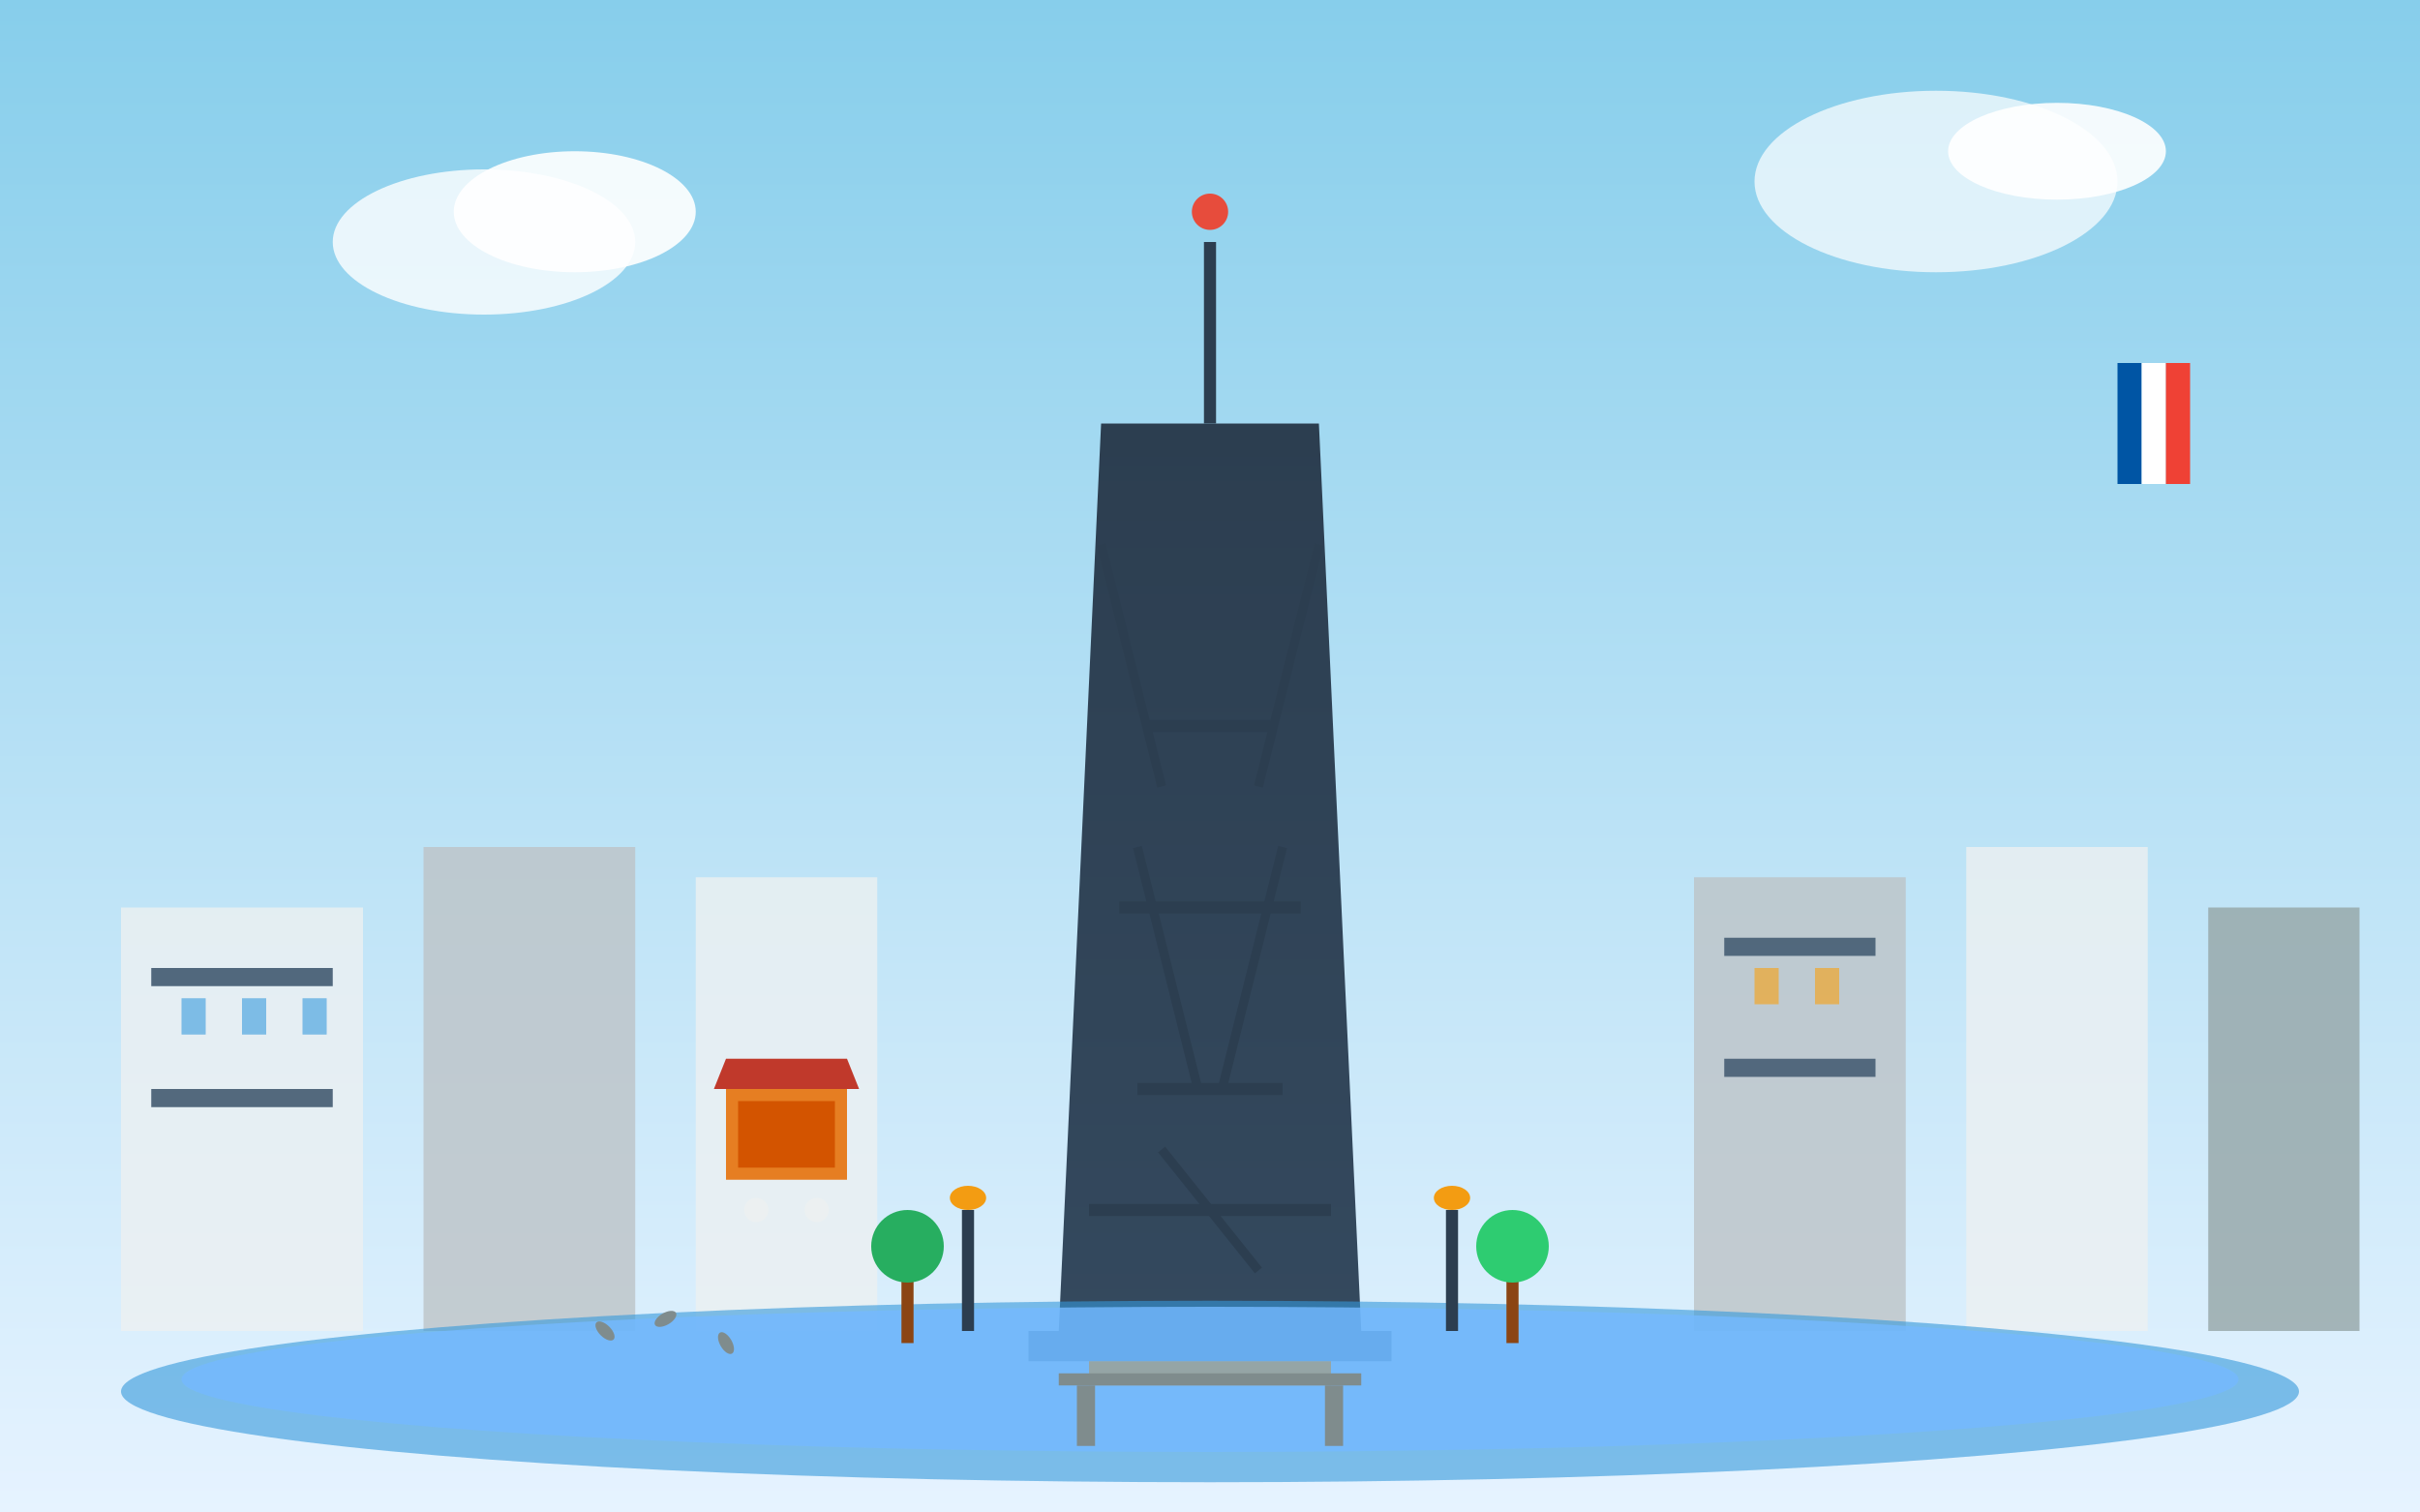
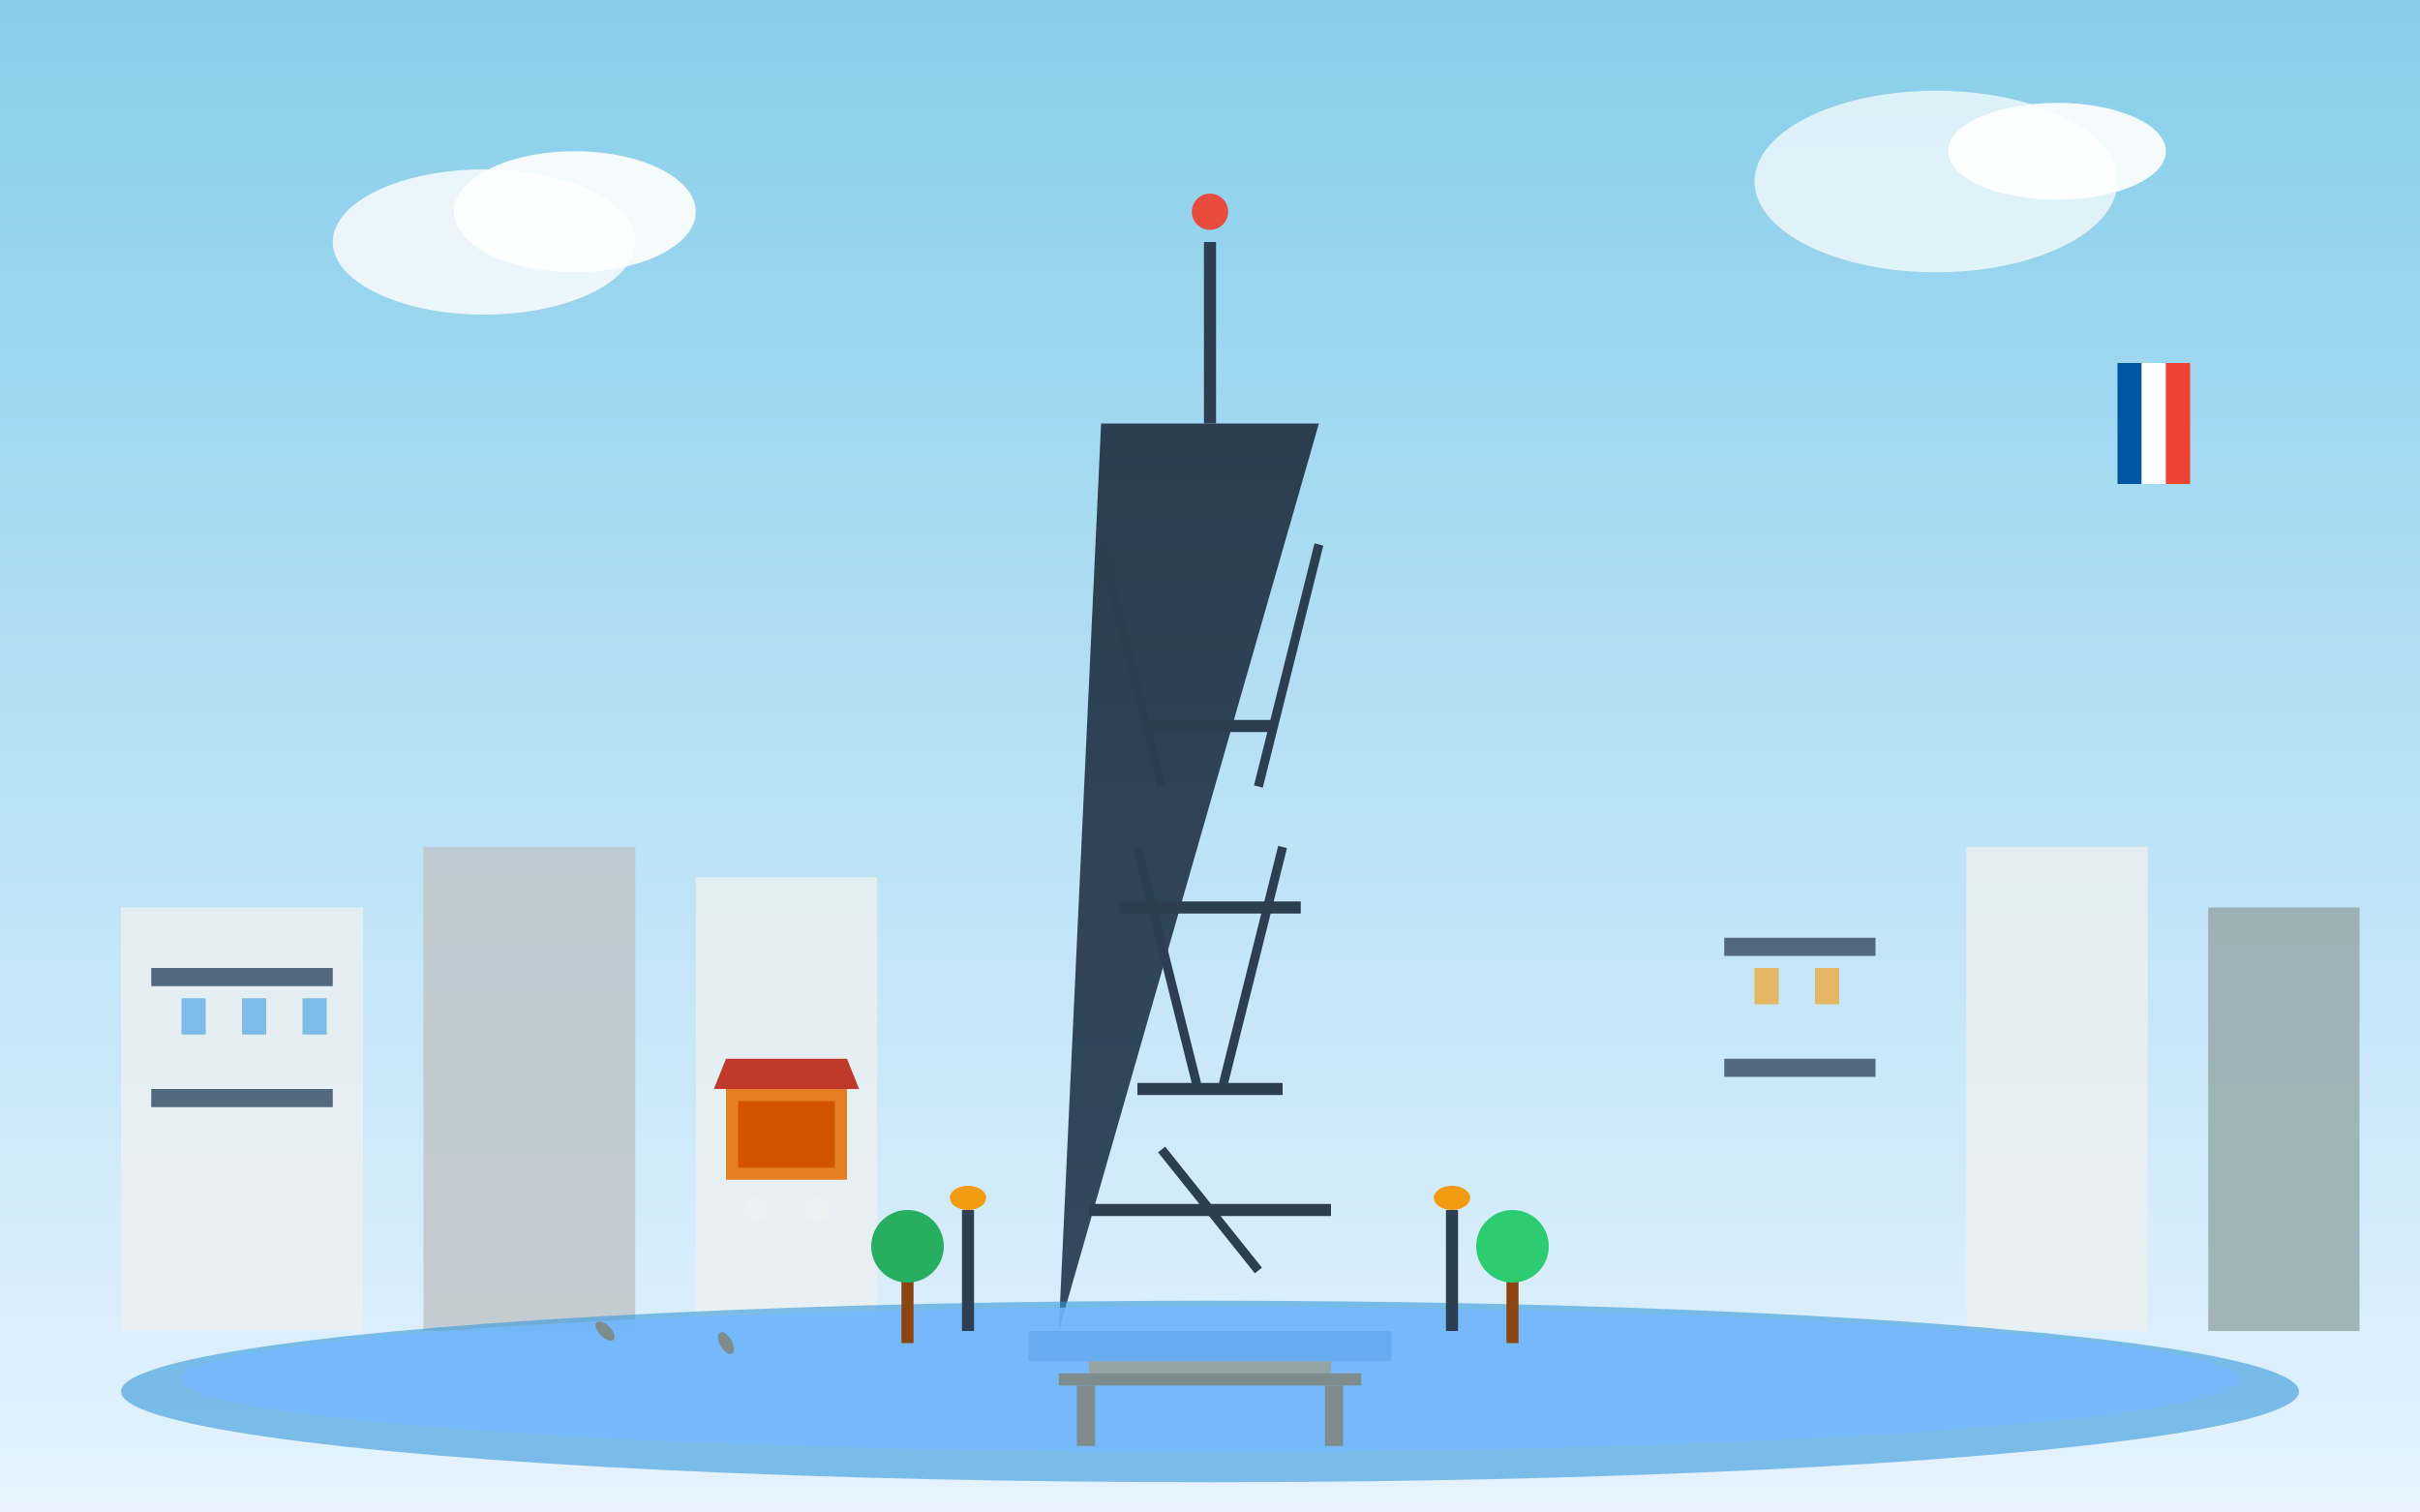
<svg xmlns="http://www.w3.org/2000/svg" width="400" height="250" viewBox="0 0 400 250" fill="none">
  <rect x="0" y="0" width="400" height="250" fill="#333333" stroke="none" />
  <rect width="400" height="250" fill="url(#sky-gradient)" />
  <defs>
    <linearGradient id="sky-gradient" x1="0%" y1="0%" x2="0%" y2="100%">
      <stop offset="0%" style="stop-color:#87ceeb;stop-opacity:1" />
      <stop offset="100%" style="stop-color:#e6f3ff;stop-opacity:1" />
    </linearGradient>
    <linearGradient id="tower-gradient" x1="0%" y1="0%" x2="0%" y2="100%">
      <stop offset="0%" style="stop-color:#2c3e50;stop-opacity:1" />
      <stop offset="100%" style="stop-color:#34495e;stop-opacity:1" />
    </linearGradient>
  </defs>
  <ellipse cx="80" cy="40" rx="25" ry="12" fill="white" opacity="0.8" />
  <ellipse cx="95" cy="35" rx="20" ry="10" fill="white" opacity="0.9" />
  <ellipse cx="320" cy="30" rx="30" ry="15" fill="white" opacity="0.7" />
  <ellipse cx="340" cy="25" rx="18" ry="8" fill="white" opacity="0.9" />
  <g id="eiffel-tower" transform="translate(200,50)">
-     <path d="M-25 170 L-18 20 L18 20 L25 170 Z" fill="url(#tower-gradient)" />
+     <path d="M-25 170 L-18 20 L18 20 Z" fill="url(#tower-gradient)" />
    <path d="M-15 100 L15 100" stroke="#2c3e50" stroke-width="2" />
    <path d="M-12 130 L12 130" stroke="#2c3e50" stroke-width="2" />
    <path d="M-20 150 L20 150" stroke="#2c3e50" stroke-width="2" />
    <path d="M-10 70 L10 70" stroke="#2c3e50" stroke-width="2" />
    <path d="M-18 40 L-8 80 M18 40 L8 80" stroke="#2c3e50" stroke-width="1.5" />
    <path d="M-12 90 L-2 130 M12 90 L2 130" stroke="#2c3e50" stroke-width="1.5" />
    <path d="M-8 140 L8 160" stroke="#2c3e50" stroke-width="1.5" />
    <path d="M0 20 L0 -10" stroke="#2c3e50" stroke-width="2" />
    <circle cx="0" cy="-15" r="3" fill="#e74c3c" />
    <rect x="-30" y="170" width="60" height="5" fill="#34495e" />
  </g>
  <g id="buildings" opacity="0.8">
    <rect x="20" y="150" width="40" height="70" fill="#ecf0f1" />
    <rect x="70" y="140" width="35" height="80" fill="#bdc3c7" />
    <rect x="115" y="145" width="30" height="75" fill="#ecf0f1" />
-     <rect x="280" y="145" width="35" height="75" fill="#bdc3c7" />
    <rect x="325" y="140" width="30" height="80" fill="#ecf0f1" />
    <rect x="365" y="150" width="25" height="70" fill="#95a5a6" />
    <rect x="25" y="160" width="30" height="3" fill="#34495e" />
    <rect x="25" y="180" width="30" height="3" fill="#34495e" />
    <rect x="285" y="155" width="25" height="3" fill="#34495e" />
    <rect x="285" y="175" width="25" height="3" fill="#34495e" />
    <rect x="30" y="165" width="4" height="6" fill="#3498db" opacity="0.7" />
    <rect x="40" y="165" width="4" height="6" fill="#3498db" opacity="0.7" />
    <rect x="50" y="165" width="4" height="6" fill="#3498db" opacity="0.7" />
    <rect x="290" y="160" width="4" height="6" fill="#f39c12" opacity="0.8" />
    <rect x="300" y="160" width="4" height="6" fill="#f39c12" opacity="0.8" />
  </g>
  <ellipse cx="200" cy="230" rx="180" ry="15" fill="#3498db" opacity="0.6" />
  <ellipse cx="200" cy="228" rx="170" ry="12" fill="#74b9ff" opacity="0.8" />
  <rect x="180" y="225" width="40" height="4" fill="#95a5a6" />
  <rect x="175" y="227" width="50" height="2" fill="#7f8c8d" />
  <rect x="178" y="229" width="3" height="10" fill="#7f8c8d" />
  <rect x="219" y="229" width="3" height="10" fill="#7f8c8d" />
  <g id="trees">
    <g transform="translate(150,210)">
      <rect x="-1" y="0" width="2" height="12" fill="#8b4513" />
      <circle cx="0" cy="-4" r="6" fill="#27ae60" />
    </g>
    <g transform="translate(250,210)">
      <rect x="-1" y="0" width="2" height="12" fill="#8b4513" />
      <circle cx="0" cy="-4" r="6" fill="#2ecc71" />
    </g>
  </g>
  <g id="cafe" transform="translate(120,180)">
    <rect x="0" y="0" width="20" height="15" fill="#e67e22" />
    <rect x="2" y="2" width="16" height="11" fill="#d35400" />
    <path d="M-2 0 L22 0 L20 -5 L0 -5 Z" fill="#c0392b" />
    <circle cx="5" cy="20" r="2" fill="#ecf0f1" />
    <circle cx="15" cy="20" r="2" fill="#ecf0f1" />
  </g>
  <g id="streetlamps">
    <g transform="translate(160,200)">
      <path d="M0 0 L0 20" stroke="#2c3e50" stroke-width="2" />
      <ellipse cx="0" cy="-2" rx="3" ry="2" fill="#f39c12" />
    </g>
    <g transform="translate(240,200)">
      <path d="M0 0 L0 20" stroke="#2c3e50" stroke-width="2" />
      <ellipse cx="0" cy="-2" rx="3" ry="2" fill="#f39c12" />
    </g>
  </g>
  <g id="pigeons" fill="#7f8c8d">
    <ellipse cx="100" cy="220" rx="2" ry="1" transform="rotate(45 100 220)" />
-     <ellipse cx="110" cy="218" rx="2" ry="1" transform="rotate(-30 110 218)" />
    <ellipse cx="120" cy="222" rx="2" ry="1" transform="rotate(60 120 222)" />
  </g>
  <g id="tricolor" transform="translate(350,60)">
    <rect x="0" y="0" width="4" height="20" fill="#0055a4" />
    <rect x="4" y="0" width="4" height="20" fill="#ffffff" />
    <rect x="8" y="0" width="4" height="20" fill="#ef4135" />
  </g>
</svg>